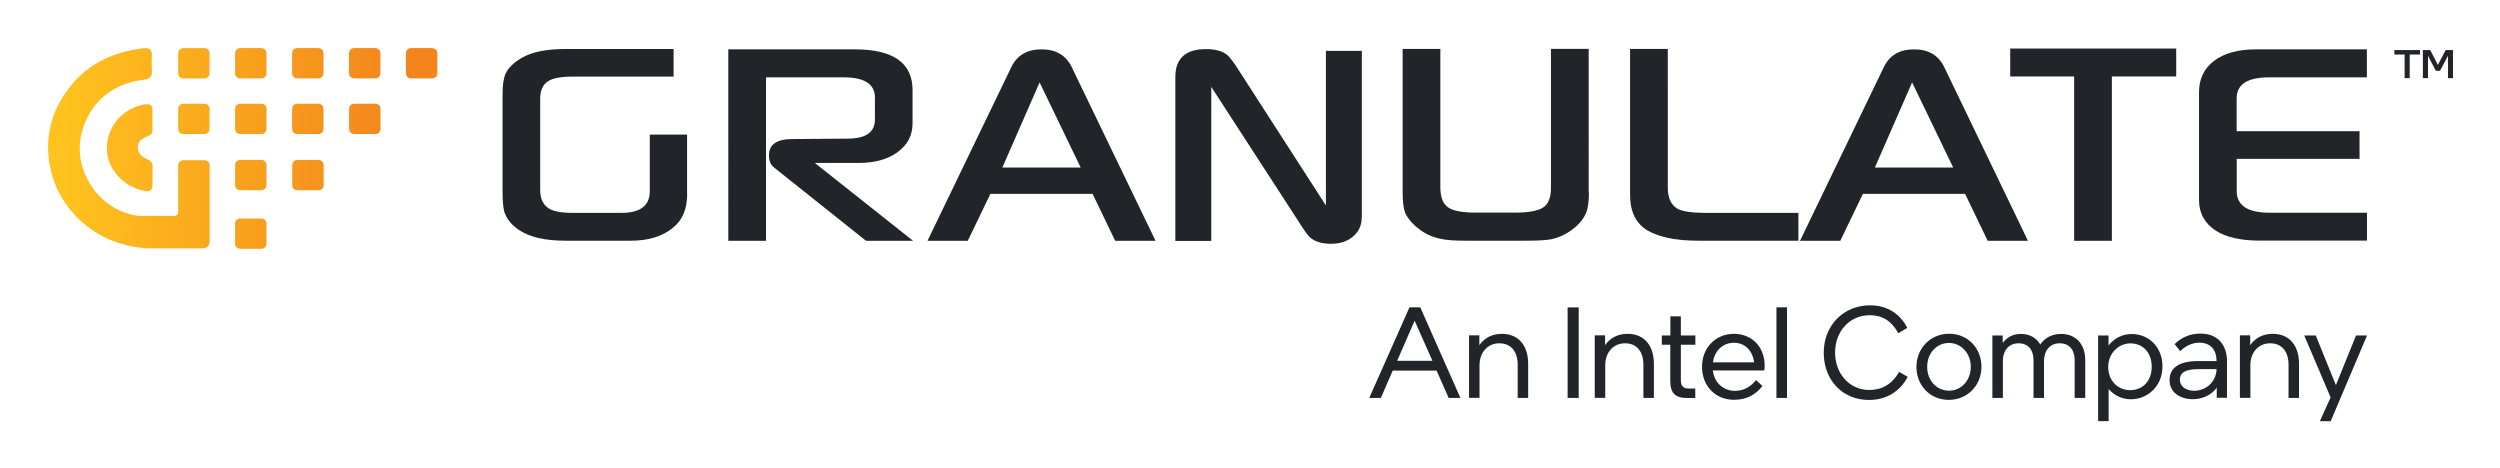
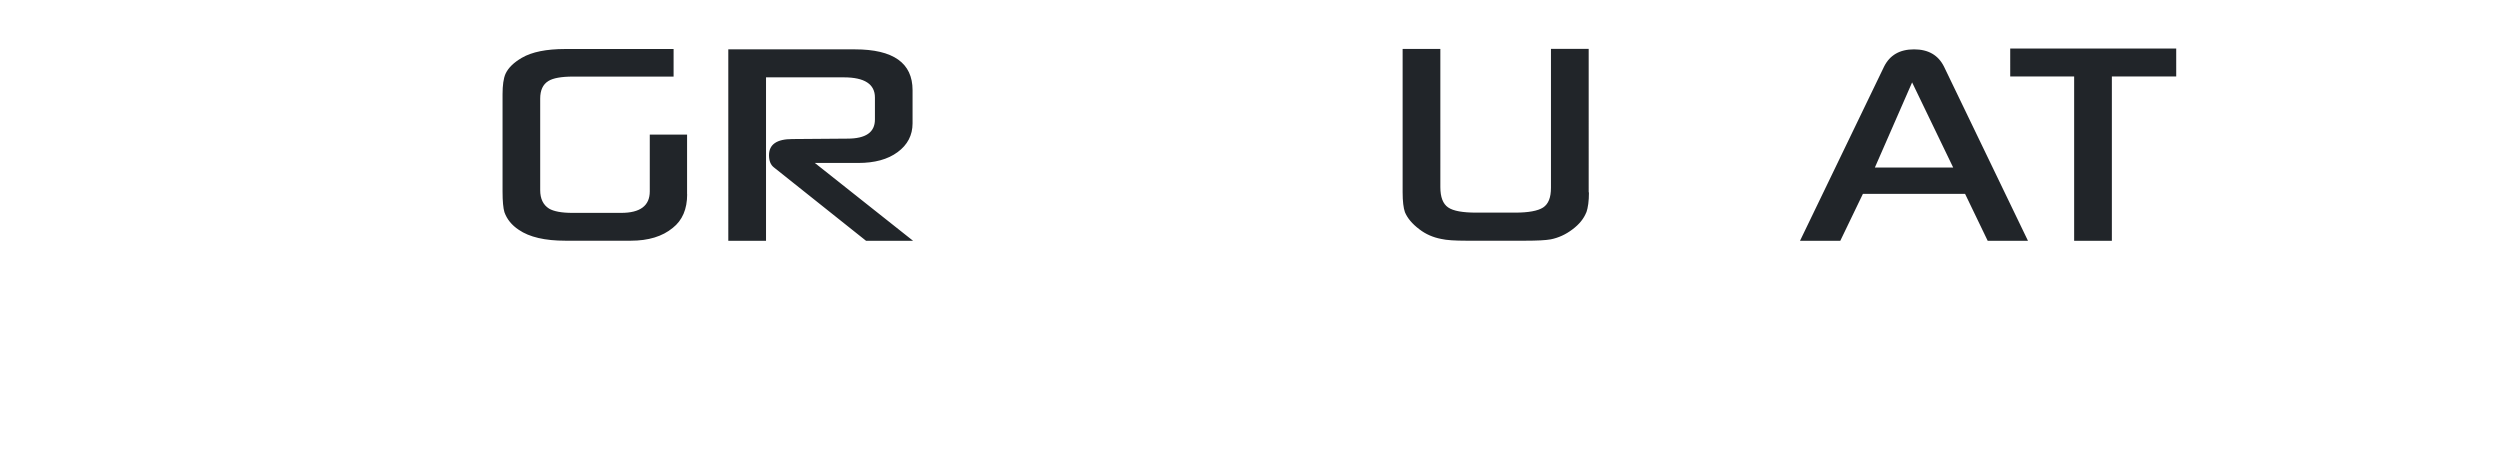
<svg xmlns="http://www.w3.org/2000/svg" role="img" viewBox="-20.18 -20.18 1049.36 196.36">
  <title>Granulate logo</title>
  <g clip-path="url(#clip0_455_660)">
    <path fill="#212529" d="M893.274 11.929h-27.011v68.961h-15.834V11.929h-26.833V.178h69.678V11.929zM645.694 68.961c.681-1.97 1.075-4.729 1.075-8.383h-.108V.322h-15.834V58.644c0 4.12-1.075 6.807-3.296 8.275-2.221 1.433-6.162 2.149-11.786 2.149h-16.264c-5.696 0-9.637-.681-11.822-2.185-2.185-1.505-3.26-4.335-3.26-8.49V.358h-15.834V60.507c0 3.869.358 6.663.967 8.383 1.039 2.472 3.009 4.872 6.054 7.165 2.687 2.078 5.768 3.403 9.135 4.048 2.293.537 5.84.752 10.568.752h24.719c4.98 0 8.562-.179 10.747-.573 3.189-.645 6.234-2.006 9.064-4.156 2.902-2.15 4.8-4.55 5.839-7.165h.036zm-377.443-7.595c0 6.233-2.006 10.926-6.054 14.115-4.335 3.582-10.21 5.374-17.59 5.374H217.13c-8.562 0-15.082-1.505-19.524-4.55-3.045-2.006-5.016-4.514-6.054-7.416-.502-1.684-.789-4.55-.789-8.669V19.38c0-3.761.394-6.663 1.254-8.598 1.182-2.544 3.475-4.729 6.843-6.699 4.227-2.472 10.353-3.69 18.27-3.69h45.425V11.965H220.39c-4.98 0-8.455.645-10.389 1.863-2.293 1.397-3.439 3.869-3.439 7.38v38.439c0 3.582 1.254 6.197 3.726 7.738 1.934 1.146 5.194 1.791 9.78 1.791h20.491c7.989 0 12.001-3.009 12.001-9.028v-23.823h15.655V61.402h.072l-.036-.036zm94.863 19.524h-19.775l-38.726-30.845c-1.325-1.039-2.006-2.723-2.006-5.087 0-4.514 3.26-6.771 9.78-6.771l23.143-.179c7.702 0 11.535-2.651 11.535-8.025v-9.243c0-5.588-4.335-8.454-13.04-8.454h-32.672v68.603h-15.834V.537h53.127c16.157 0 24.217 5.732 24.217 17.124v13.936c0 4.98-2.113 9.028-6.269 12.073-4.155 3.081-9.708 4.55-16.515 4.55h-18.234l41.233 32.672h.036z" />
-     <path fill="#212529" fill-rule="evenodd" d="M447.873 80.891h16.981L429.567 7.774c-2.4-4.8-6.556-7.236-12.574-7.236-6.019 0-10.174 2.436-12.574 7.236L369.132 80.891h16.909l9.493-19.703h42.882l9.493 19.703h-.036zm-31.704-66.525l17.267 35.788H400.55l15.655-35.788h-.036z" clip-rule="evenodd" />
-     <path fill="#212529" d="M551.37 71.218c0 3.081-1.075 5.553-3.26 7.559-2.401 2.257-5.589 3.368-9.601 3.368-3.762 0-6.699-.86-8.741-2.615-.896-.752-2.508-2.938-4.729-6.52l-36.792-56.71v64.663h-15.081V12.144c0-7.81 4.298-11.714 12.86-11.714 3.941 0 6.914.824 8.921 2.472 1.074.931 2.758 3.081 4.907 6.52l36.505 56.638V1.182h15.082V71.218h-.071zm183.311 9.637h-42.022c-9.207 0-16.264-1.433-21.244-4.263-4.908-2.902-7.38-7.846-7.38-15.01V.358h15.835V58.715c0 4.12 1.325 6.986 3.869 8.598 1.934 1.218 6.161 1.863 12.574 1.863h38.368v11.679z" />
    <path fill="#212529" fill-rule="evenodd" d="M814.139 80.891h16.909L795.797 7.774c-2.4-4.8-6.556-7.236-12.574-7.236-6.019 0-10.174 2.436-12.574 7.236L735.362 80.891h16.909l9.493-19.703h42.882l9.493 19.703zm-31.74-66.525l17.267 35.788H766.78l15.655-35.788h-.036z" clip-rule="evenodd" />
-     <path fill="#212529" d="M918.638 46.499h51.587V34.892h-51.587V21.136c0-5.911 4.514-8.849 13.649-8.849h41.019V.537H926.77c-7.487 0-13.362 1.612-17.589 4.8-4.228 3.224-6.341 7.631-6.341 13.183v45.246c0 5.553 2.4 9.887 7.129 12.932 4.334 2.723 10.46 4.12 18.234 4.12h45.139V69.105h-40.84c-9.207 0-13.828-3.009-13.828-9.028V46.499h-.036z" />
-     <path fill="url(#paint0_linear_455_660)" d="M56.746 12.753H65.63c1.182 0 2.149-.931 2.149-2.078V2.113c0-1.146-.967-2.078-2.149-2.078h-8.884c-1.182 0-2.15.931-2.15 2.078v8.562c0 1.146.967 2.078 2.15 2.078zm0 23.322H65.63c1.182 0 2.149-.931 2.149-2.078v-8.562c0-1.146-.967-2.078-2.149-2.078h-8.884c-1.182 0-2.15.931-2.15 2.078v8.562c0 1.146.967 2.078 2.15 2.078zm32.779-12.718h-8.884c-1.182 0-2.15.931-2.15 2.078v8.562c0 1.146.967 2.078 2.15 2.078h8.884c1.182 0 2.149-.931 2.149-2.078v-8.562c0-1.146-.967-2.078-2.149-2.078zm23.93 0h-8.884c-1.182 0-2.15.931-2.15 2.078v8.562c0 1.146.968 2.078 2.15 2.078h8.884c1.182 0 2.15-.931 2.15-2.078v-8.562c0-1.146-.968-2.078-2.15-2.078zm23.931 0h-8.885c-1.182 0-2.149.931-2.149 2.078v8.562c0 1.146.967 2.078 2.149 2.078h8.885c1.182 0 2.149-.931 2.149-2.078v-8.562c0-1.146-.967-2.078-2.149-2.078zM89.525-0h-8.884c-1.182 0-2.15.931-2.15 2.078v8.562c0 1.146.967 2.078 2.15 2.078h8.884c1.182 0 2.149-.931 2.149-2.078V2.113c0-1.146-.967-2.078-2.149-2.078v-.036zm23.93 0h-8.884c-1.182 0-2.15.931-2.15 2.078v8.562c0 1.146.968 2.078 2.15 2.078h8.884c1.182 0 2.15-.931 2.15-2.078V2.113c0-1.146-.968-2.078-2.15-2.078v-.036zm47.79 0h-8.885c-1.182 0-2.149.931-2.149 2.078v8.562c0 1.146.967 2.078 2.149 2.078h8.885c1.182 0 2.149-.931 2.149-2.078V2.113c0-1.146-.967-2.078-2.149-2.078v-.036zm-23.895 0h-8.884c-1.183 0-2.15.931-2.15 2.078v8.562c0 1.146.967 2.078 2.15 2.078h8.884c1.182 0 2.149-.931 2.149-2.078V2.113c0-1.146-.967-2.078-2.149-2.078v-.036zM89.525 46.929h-8.884c-1.182 0-2.15.931-2.15 2.078v8.562c0 1.146.967 2.078 2.15 2.078h8.884c1.182 0 2.149-.931 2.149-2.078v-8.562c0-1.146-.967-2.078-2.149-2.078zm24.002.036h-8.885c-1.182 0-2.149.931-2.149 2.078v8.562c0 1.146.967 2.078 2.149 2.078h8.885c1.182 0 2.149-.931 2.149-2.078v-8.562c0-1.146-.967-2.078-2.149-2.078zM89.525 71.54h-8.884c-1.182 0-2.15.931-2.15 2.078v8.562c0 1.146.967 2.078 2.15 2.078h8.884c1.182 0 2.149-.931 2.149-2.078v-8.562c0-1.146-.967-2.078-2.149-2.078zm-45.712-15.261v1.254c0 2.329-1.361 2.83-3.511 2.4-8.848-1.72-15.619-9.386-15.655-17.769 0-9.063 6.377-16.658 15.512-18.485.537-.107 1.003-.143 1.433-.143h.107c.394 0 1.827.143 2.114 1.72v9.816s0 1.075-1.827 1.827l-.215.107-1.612.788s-.036 0-.072.036c-3.439 1.612-3.152 6.52.43 8.204.43.215.824.43 1.146.645 2.257.896 2.185 2.4 2.185 2.4v7.129l-.036.072zm-3.332 27.656c-1.54-.072-4.872-.358-9.171-1.648-9.458-2.472-18.414-8.777-24.289-17.518-2.938-4.371-5.087-9.314-6.162-14.688-2.651-13.541.931-25.614 10.174-36.039C18.593 5.624 28.516 1.469 39.872.071c2.364-.287 3.833.394 3.69 3.045-.107 2.114-.143 4.227 0 6.341.179 2.436-.681 3.511-3.403 3.833-14.652 1.72-23.501 11.07-26.259 23.25-3.332 14.867 7.344 31.633 23.859 33.89h6.019l9.243.036c.43-.036 1.29-.251 1.576-1.182V61.367 49.616c0-.215 0-.43.036-.609.072-1.075 1.039-1.935 2.149-1.935h8.884c1.182 0 2.15.931 2.15 2.078V81.141c-.107 1.469-.609 2.329-1.755 2.723-.215.072-.43.143-.645.179h-5.732c-5.875-.036-11.714 0-17.59 0h-1.612v-.107z" />
-     <path fill="#212529" d="M554.557 146.843l16.873-38.009h4.55l16.837 38.009h-4.944l-5.051-11.464h-18.414l-4.979 11.464h-4.872zm26.51-15.583l-7.452-16.838-7.344 16.838h14.796zm19.739-6.592c1.97-2.866 5.158-4.729 9.386-4.729 7.236 0 11.069 5.159 11.069 12.61v14.294h-4.406v-14.007c0-5.266-2.651-8.92-7.702-8.92s-8.311 3.976-8.311 9.171v13.72h-4.407v-26.223h4.335v4.084h.036zm41.664-15.834v38.009h-4.657v-38.009h4.657zm11.104 15.834c1.971-2.866 5.159-4.729 9.386-4.729 7.237 0 11.07 5.159 11.07 12.61v14.294h-4.407v-14.007c0-5.266-2.65-8.92-7.702-8.92-5.051 0-8.311 3.976-8.311 9.171v13.72h-4.406v-26.223h4.334v4.084h.036zm27.37-.143h-3.583v-3.905h3.583v-8.025h4.406v8.025h6.09v3.905h-6.09v14.938c0 2.508 1.182 3.439 3.188 3.439h2.866v3.977h-3.546c-4.872 0-6.95-2.185-6.95-6.986v-15.297l.036-.071zm36.005 14.867l2.651 2.436c-2.938 3.797-6.843 5.803-11.894 5.803-7.81 0-13.47-5.696-13.47-13.864 0-8.168 5.875-13.828 13.363-13.828 7.487 0 12.932 5.338 12.932 13.506 0 .716-.107 1.576-.179 1.863h-21.566c.609 5.338 4.549 8.562 9.278 8.562 3.296 0 6.305-1.362 8.849-4.514l.036.036zm-18.127-7.488h17.267c-.645-5.087-3.977-8.203-8.419-8.203s-8.096 2.973-8.848 8.203zm31.094 14.939h-4.443v-38.009h4.443v38.009zm47.073-10.926l3.582 2.077c-2.937 5.589-8.311 9.709-16.3 9.709-11.033 0-18.95-8.311-18.95-19.811 0-11.499 8.311-19.918 19.452-19.918 7.272 0 12.718 3.654 15.619 9.493l-3.761 2.221c-2.974-5.373-6.878-7.559-12.001-7.559-8.419 0-14.545 6.735-14.545 15.656 0 8.92 6.09 15.726 14.294 15.726 5.445 0 9.601-2.436 12.61-7.594zm7.236-2.114c0-7.809 5.911-13.9 13.72-13.9 7.81 0 13.578 6.019 13.578 13.864 0 7.846-5.911 13.9-13.721 13.9-7.81 0-13.577-6.018-13.577-13.864zm22.82-.036c0-5.552-3.977-9.995-9.171-9.995-5.195 0-9.135 4.335-9.135 10.031 0 5.696 3.976 9.995 9.171 9.995 5.194 0 9.135-4.335 9.135-10.031zm13.398-9.995c1.791-2.328 4.227-3.797 7.559-3.797 3.869 0 6.627 1.719 8.203 4.442 1.863-2.723 4.837-4.442 8.777-4.442 6.556 0 10.103 4.872 10.103 10.747v16.121h-4.442v-15.87c0-4.192-2.114-7.057-6.305-7.057-4.192 0-6.556 3.188-6.556 7.343v15.584h-4.407v-15.87c0-4.192-2.113-7.057-6.305-7.057-4.191 0-6.556 3.188-6.556 7.343v15.584h-4.406V120.62h4.335v3.152zm40.087-3.152h4.335v4.227c2.293-2.973 5.768-4.836 9.708-4.836 6.95 0 12.933 5.266 12.933 13.613s-6.305 13.792-13.255 13.792c-3.582 0-7.022-1.576-9.35-4.299v13.47h-4.406v-36.003l.035.036zm13.399 22.963c5.158 0 9.063-3.69 9.063-9.816 0-6.126-3.869-9.816-8.92-9.816s-9.35 4.192-9.35 9.924c0 5.732 4.084 9.708 9.171 9.708h.036zm36.362-1.039c-2.186 3.081-5.983 4.836-10.031 4.836-5.768 0-9.78-3.152-9.78-7.988 0-4.837 3.511-8.025 12.037-8.025h7.702c-.072-4.944-2.651-7.702-7.272-7.702-2.938 0-5.589 1.29-8.025 3.511l-2.329-2.938c2.723-2.615 6.305-4.406 10.819-4.406 7.344 0 11.177 4.764 11.177 11.714v15.261h-4.298v-4.299.036zm-15.476-3.26c0 2.4 2.185 4.55 5.911 4.55 4.836 0 9.242-3.368 9.493-9.064h-7.666c-5.696 0-7.774 1.612-7.774 4.514h.036zm29.553-14.616c1.971-2.866 5.159-4.729 9.386-4.729 7.237 0 11.07 5.159 11.07 12.61v14.294h-4.406v-14.007c0-5.266-2.651-8.92-7.703-8.92-5.051 0-8.311 3.976-8.311 9.171v13.72h-4.406v-26.223h4.334v4.084h.036zm27.478-4.048l8.454 20.85 8.455-20.85h4.621l-15.261 36.003h-4.55l4.514-9.995-11.069-26.008h4.836zM984.805.824h10.783v1.899h-4.299v9.887h-2.15V2.722h-4.298V.824h-.036zm24.685 11.786h-2.15V3.224l-3.33 6.305h-1.76l-3.294-6.269v9.35h-2.15V.824h3.081l3.223 6.233 3.26-6.233h3.08V12.61h.04z" />
  </g>
  <defs>
    <linearGradient id="paint0_linear_455_660" x1="7.649" x2="152.141" y1="84.258" y2="85.668" gradientUnits="userSpaceOnUse">
      <stop stop-color="#FFC21E" />
      <stop offset=".963" stop-color="#F3851C" />
    </linearGradient>
    <clipPath id="clip0_455_660">
      <path fill="#fff" d="M0 0h1009.49v156.623H0z" />
    </clipPath>
  </defs>
</svg>